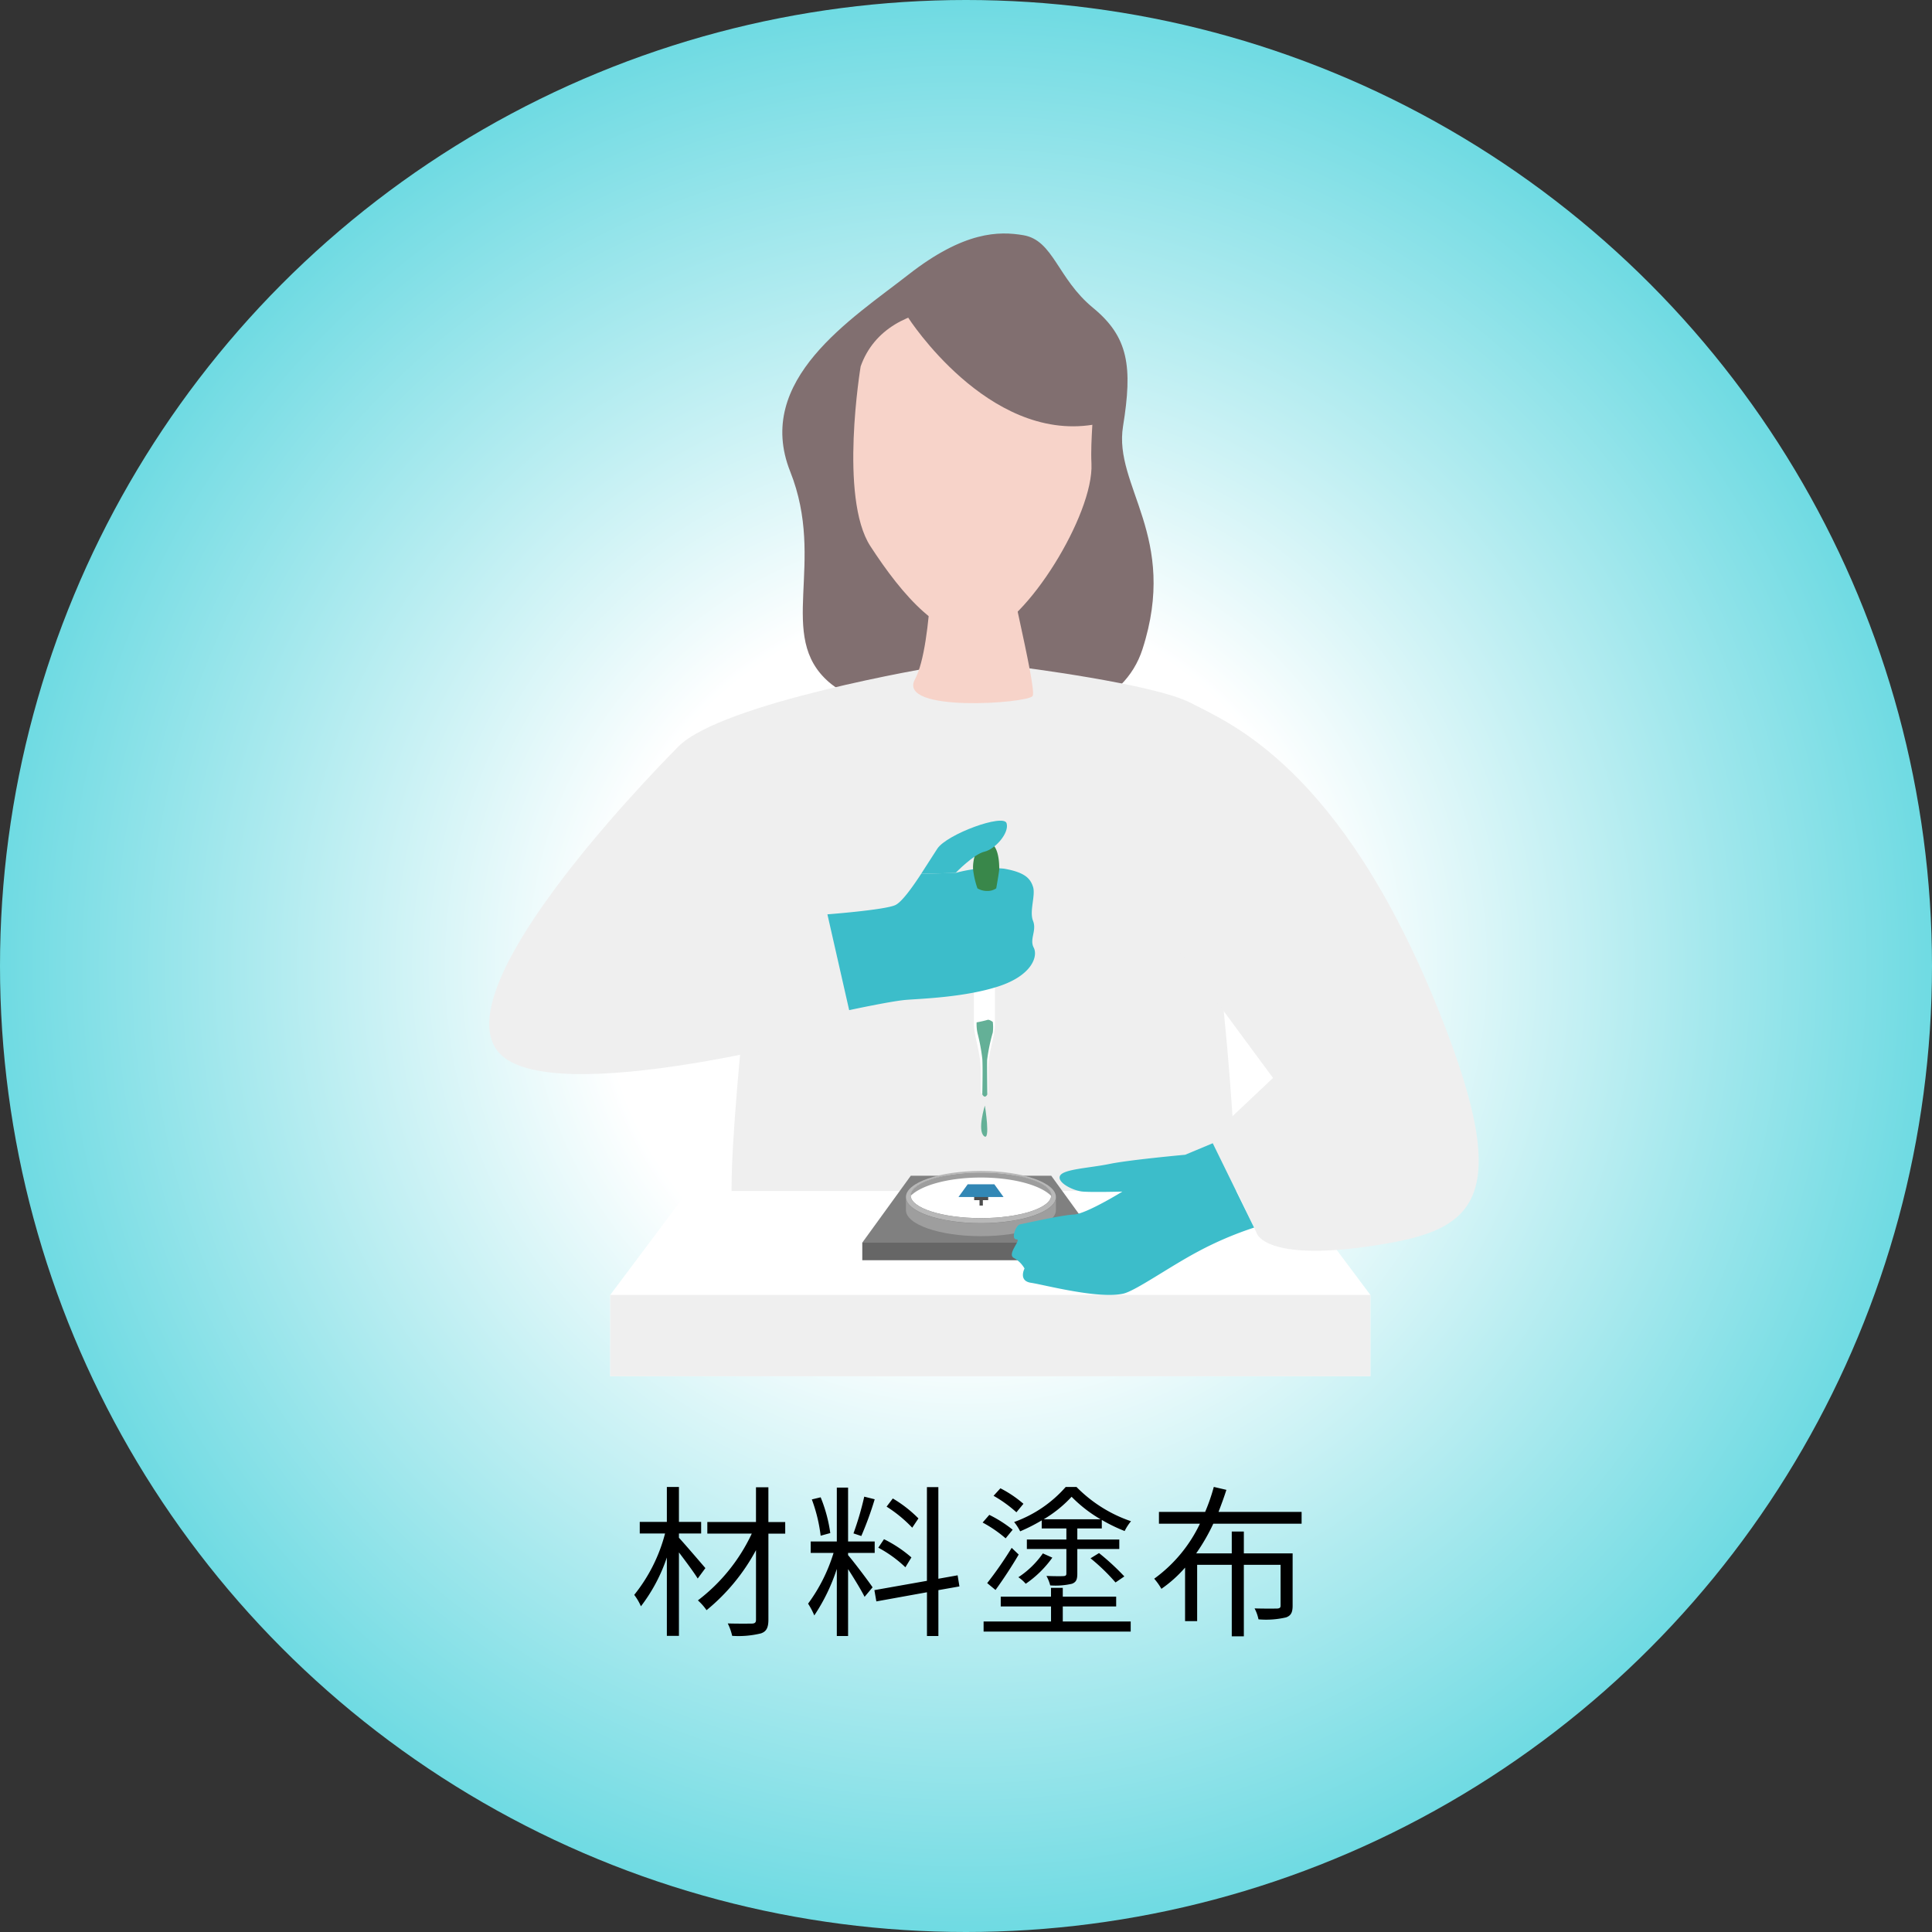
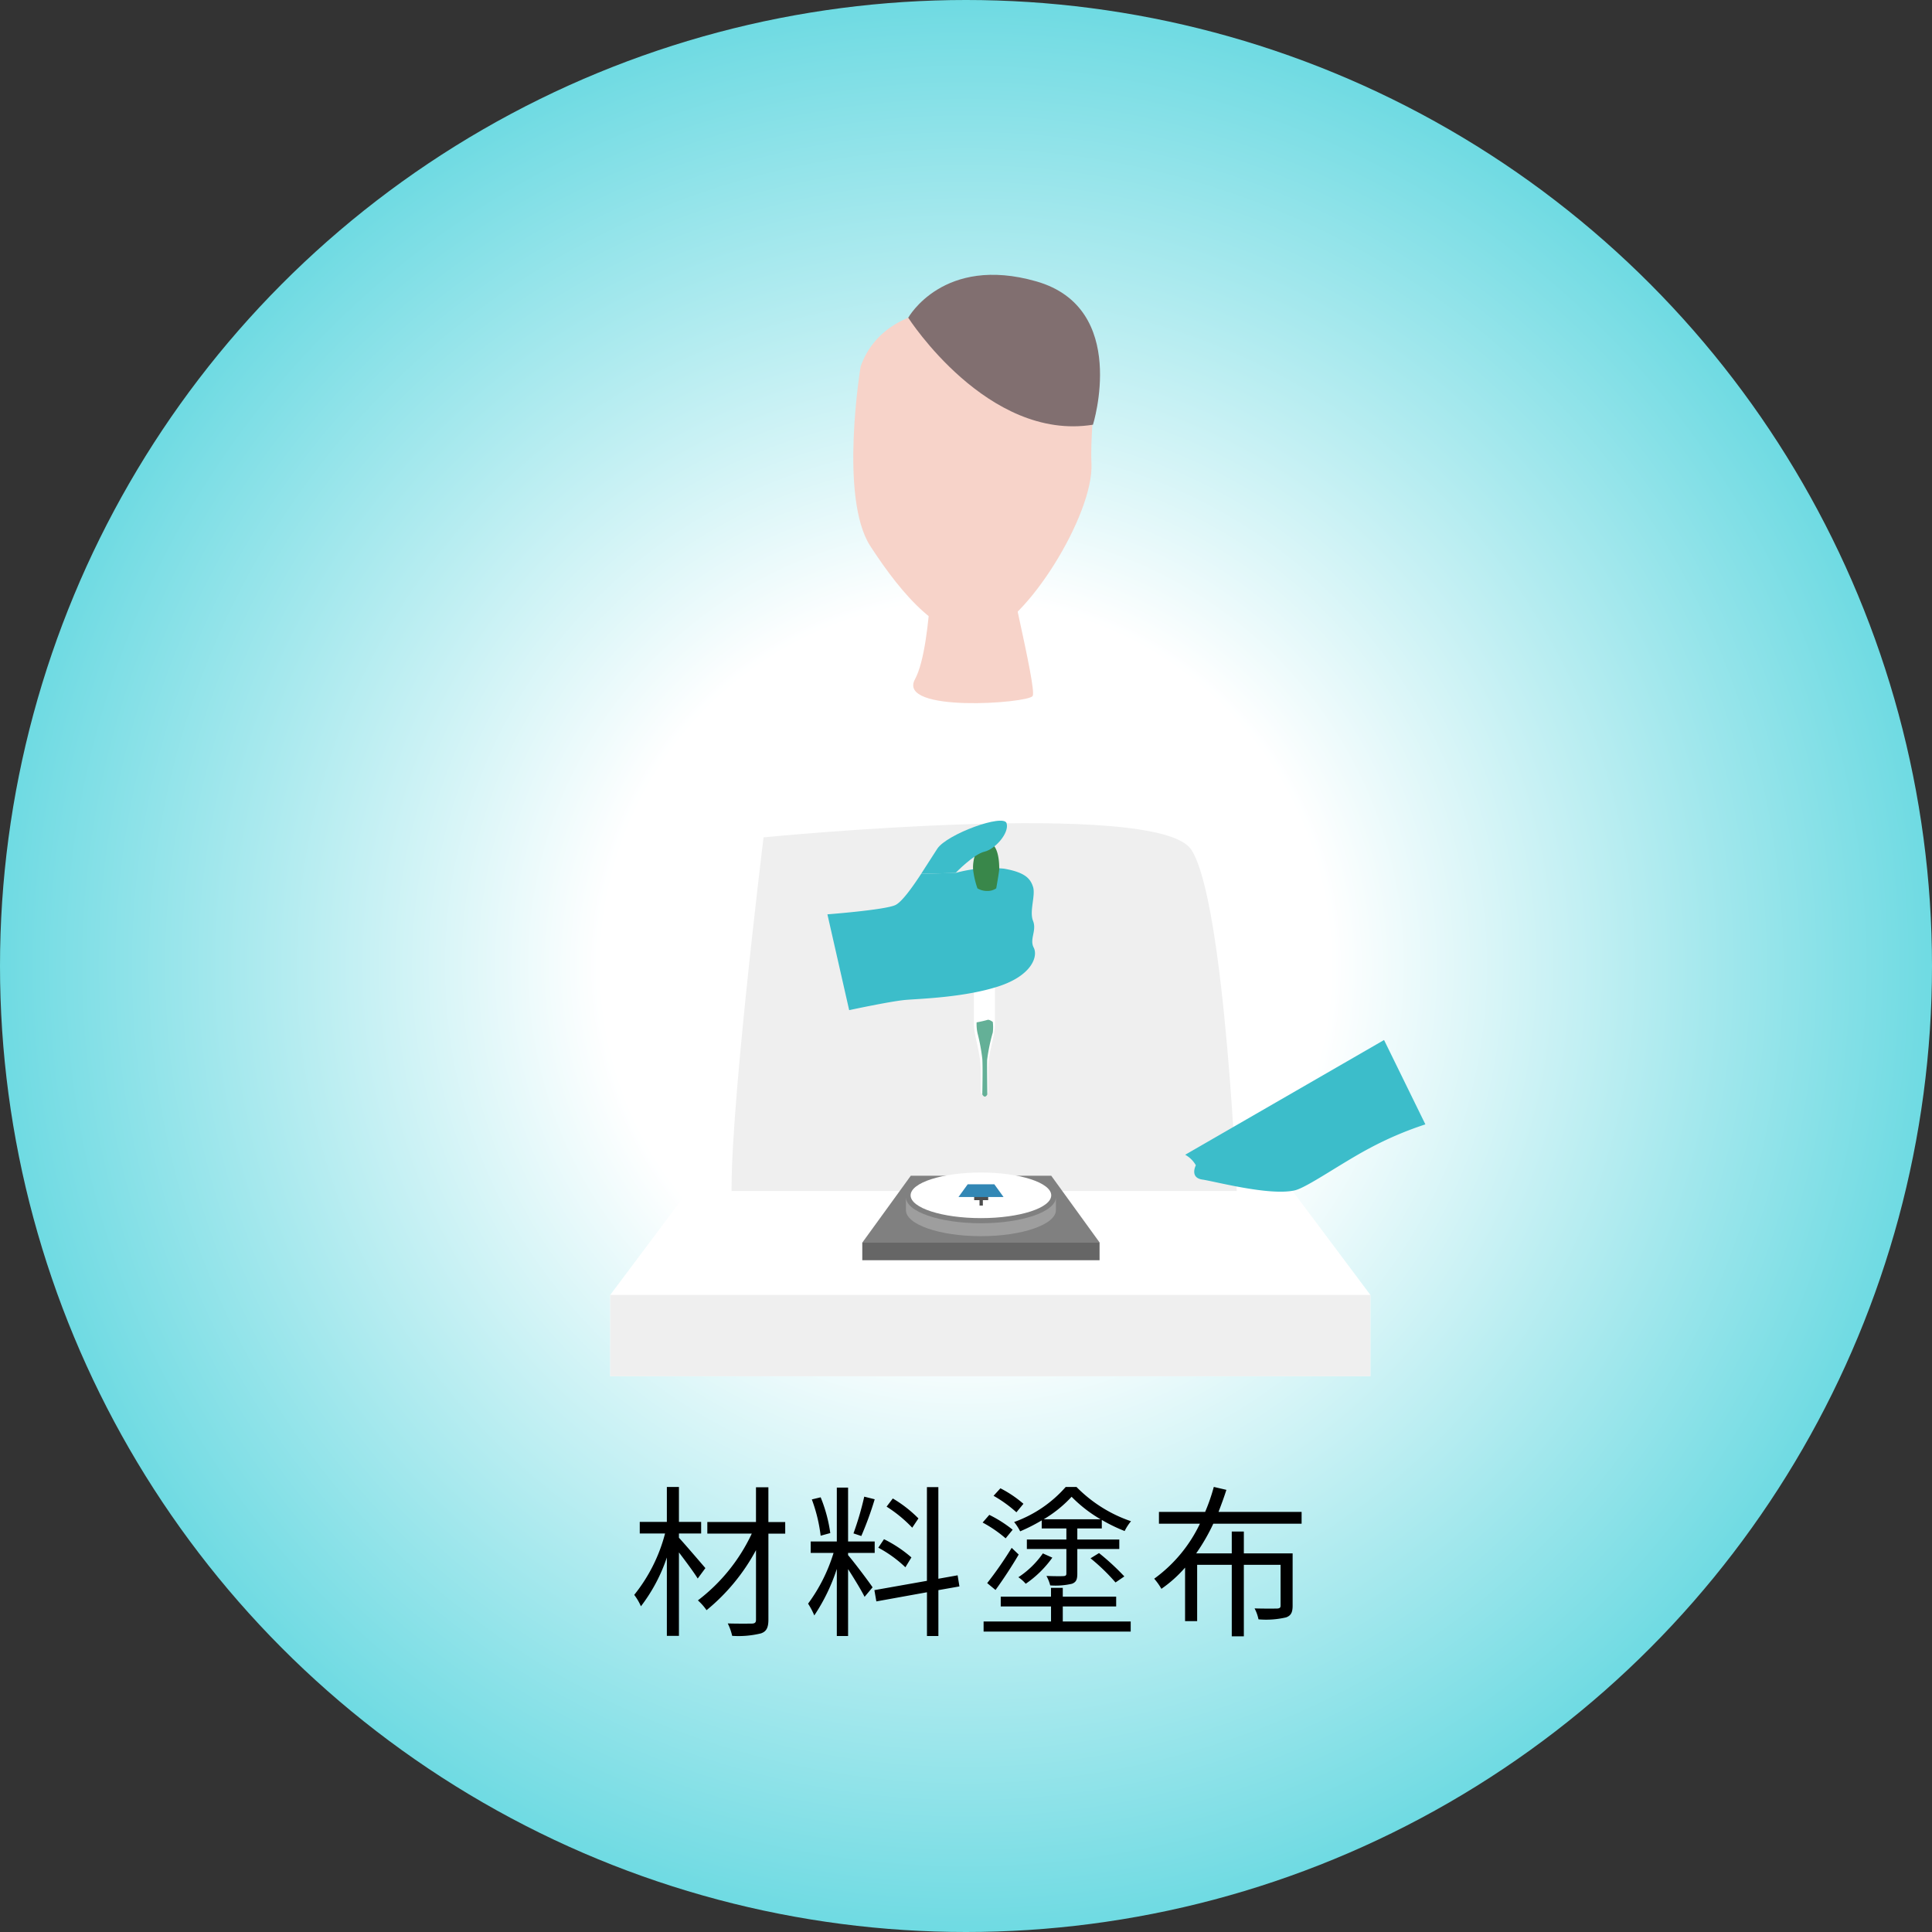
<svg xmlns="http://www.w3.org/2000/svg" width="213" height="213" viewBox="0 0 213 213">
  <rect x="0" y="0" width="213" height="213" fill="#333333" stroke="none" />
  <defs>
    <radialGradient id="radial-gradient" cx="0.5" cy="0.5" r="0.5" gradientUnits="objectBoundingBox">
      <stop offset="0" stop-color="#fff" />
      <stop offset="0.374" stop-color="#fff" />
      <stop offset="1" stop-color="#d0b4eb" />
    </radialGradient>
    <radialGradient id="radial-gradient-2" cx="0.5" cy="0.5" r="0.5" gradientUnits="objectBoundingBox">
      <stop offset="0" stop-color="#fff" />
      <stop offset="0.374" stop-color="#fff" />
      <stop offset="1" stop-color="#6ddae2" />
    </radialGradient>
    <clipPath id="clip-path">
      <circle id="楕円形_279" data-name="楕円形 279" cx="106.5" cy="106.5" r="106.5" transform="translate(1042 5575)" fill="url(#radial-gradient)" />
    </clipPath>
  </defs>
  <g id="グループ_22876" data-name="グループ 22876" transform="translate(-1043 -5920)">
    <circle id="楕円形_277" data-name="楕円形 277" cx="106.5" cy="106.5" r="106.5" transform="translate(1043 5920)" fill="url(#radial-gradient-2)" />
    <g id="マスクグループ_16" data-name="マスクグループ 16" transform="translate(1 345)" clip-path="url(#clip-path)">
      <g id="グループ_22698" data-name="グループ 22698" transform="translate(3576.769 5278.885)">
        <path id="パス_24485" data-name="パス 24485" d="M-2450.127,389.548s-4.017,32.656-3.481,40.434,55.711.258,55.711,0-1.339-33.47-5.09-39.094S-2450.127,389.548-2450.127,389.548Z" transform="translate(-0.459 -1.116)" fill="#efefef" />
        <path id="パス_24486" data-name="パス 24486" d="M-2383.457,449.659v-8.971l-8.581-11.457h-66.64l-8.581,11.457v8.971Z" transform="translate(-0.229 -1.812)" fill="#fff" />
        <path id="パス_24487" data-name="パス 24487" d="M-2412.819,434.9l-5.346-7.379h-15.485L-2439,434.9Z" transform="translate(-0.706 -1.783)" fill="gray" />
        <ellipse id="楕円形_278" data-name="楕円形 278" cx="7.752" cy="2.514" rx="7.752" ry="2.514" transform="translate(-2434.376 425.383)" fill="#fff" />
        <g id="グループ_22697" data-name="グループ 22697" transform="translate(-2434.892 425.21)">
-           <path id="パス_24488" data-name="パス 24488" d="M-2417.568,429.859c0,1.588-3.7,2.876-8.267,2.876s-8.268-1.288-8.268-2.876,3.7-2.875,8.268-2.875S-2417.568,428.272-2417.568,429.859Zm-8.267-2.7c-4.281,0-7.752,1.126-7.752,2.514s3.47,2.514,7.752,2.514,7.752-1.126,7.752-2.514S-2421.553,427.157-2425.835,427.157Z" transform="translate(2434.103 -426.984)" fill="#b8b8b8" />
-         </g>
+           </g>
        <path id="パス_24489" data-name="パス 24489" d="M-2417.568,429.787v1.56c0,1.588-3.7,2.875-8.267,2.875s-8.268-1.287-8.268-2.875v-1.424c0,1.588,3.7,2.875,8.268,2.875s8.267-1.287,8.267-2.875Z" transform="translate(-0.789 -1.821)" fill="#9e9e9e" />
        <rect id="長方形_13016" data-name="長方形 13016" width="26.159" height="1.937" transform="translate(-2439.703 433.116)" fill="#666" />
-         <path id="パス_24490" data-name="パス 24490" d="M-2418.074,429.741c-1.169-1.184-4.2-2.027-7.752-2.027-3.536,0-6.554.836-7.735,2.011l-.006.011a.567.567,0,0,1,0-.061c0-1.388,3.471-2.514,7.753-2.514s7.752,1.126,7.752,2.514c0,.023,0,.044,0,.067Z" transform="translate(-0.798 -1.777)" fill="#9e9e9e" />
        <path id="パス_24491" data-name="パス 24491" d="M-2426.45,429.659v.593h.589v.593h.368v-.593h.589v-.593Z" transform="translate(-0.918 -1.819)" fill="#4d4d4d" />
        <path id="パス_24492" data-name="パス 24492" d="M-2423.242,429.882l-1.014-1.4h-2.938l-1.014,1.4Z" transform="translate(-0.888 -1.799)" fill="#3287b5" />
        <rect id="長方形_13017" data-name="長方形 13017" width="83.802" height="8.971" transform="translate(-2467.489 438.876)" fill="#efefef" />
-         <path id="パス_24493" data-name="パス 24493" d="M-2421.382,322.047c-2.681-.459-6.54-.46-12.7,4.361s-17.031,11.583-13.014,21.691-1.606,18.142,4.285,23.231,30.534,8.8,34.552-3.636-3.214-17.974-2.143-24.579.6-9.855-3.314-13.069S-2418.063,322.615-2421.382,322.047Z" transform="translate(-0.555)" fill="#816f70" />
        <path id="パス_24494" data-name="パス 24494" d="M-2439.194,336.651s-2.411,14.463,1.072,19.82,8.035,10.78,12.588,9.676,12.053-13.158,11.786-18.783,1.875-10.713-4.018-14.464S-2436.248,328.348-2439.194,336.651Z" transform="translate(-0.689 -0.141)" fill="#f7d3c9" />
        <path id="パス_24495" data-name="パス 24495" d="M-2433.844,331.222s8.749,13.669,20.366,11.795c0,0,4.029-12.856-6.238-15.8S-2433.844,331.222-2433.844,331.222Z" transform="translate(-0.793 -0.078)" fill="#816f70" />
-         <path id="パス_24496" data-name="パス 24496" d="M-2448.52,400.429h42.767l11.333,15.348-6.84,6.455,5.09,10.757s1.055,2.953,12.1,1.384c11.606-1.648,16.606-4.317,7.955-25.922-10.858-27.115-23.3-31.86-27.32-33.994s-19.285-4.027-19.285-4.027h-8.829s-23.625,3.947-28.447,8.826-25.177,26.306-20,33.448,39.3-2.411,39.3-2.411l-3.231-14.2s-7.268-2.648-20.356.893" transform="translate(0 -0.82)" fill="#efefef" />
        <path id="パス_24497" data-name="パス 24497" d="M-2431.105,354.365s.046,13.432-1.986,17.161,12.431,2.658,12.968,1.855-3.482-16.339-3.482-19.017S-2431.105,354.365-2431.105,354.365Z" transform="translate(-0.802 -0.528)" fill="#f7d3c9" />
-         <path id="パス_24498" data-name="パス 24498" d="M-2403.115,425.146s-6.106.554-8.339,1.012-5.072.563-5.455,1.3,1.438,1.661,2.51,1.749,4.361,0,4.361,0-4,2.469-5.343,2.528-5.414.987-5.921,1.078-1.043,1.66-.418,1.66-1.1,1.607-.282,2.054a3.016,3.016,0,0,1,1.175,1.16s-.714,1.365.714,1.575,7.411,1.818,10.178,1.194c1.335-.3,5.052-2.943,8.214-4.627a38.18,38.18,0,0,1,6.2-2.652l-4.556-9.3Z" transform="translate(-0.989 -1.721)" fill="#3cbdca" />
+         <path id="パス_24498" data-name="パス 24498" d="M-2403.115,425.146a3.016,3.016,0,0,1,1.175,1.16s-.714,1.365.714,1.575,7.411,1.818,10.178,1.194c1.335-.3,5.052-2.943,8.214-4.627a38.18,38.18,0,0,1,6.2-2.652l-4.556-9.3Z" transform="translate(-0.989 -1.721)" fill="#3cbdca" />
        <path id="パス_24499" data-name="パス 24499" d="M-2426.482,404.531v5.821c0,1.518.756,3.037.756,5.288v2.251c.605,1.152.812,0,.812,0V415.64c0-2.251.756-3.77.756-5.288v-5.821Z" transform="translate(-0.917 -1.395)" fill="#fff" />
        <path id="パス_24500" data-name="パス 24500" d="M-2428.78,393.555a14.647,14.647,0,0,1,5.355-.469c2.279.4,2.891,1.072,3.188,2.009s-.43,2.679,0,3.75-.418,2.009.074,2.946-.179,3.08-3.929,4.285-8.533,1.34-10.159,1.474-6.258,1.132-6.258,1.132l-2.4-10.563s6.29-.479,7.476-1.015c.706-.318,1.839-1.893,2.866-3.456" transform="translate(-0.64 -1.2)" fill="#3cbdca" />
        <path id="パス_24501" data-name="パス 24501" d="M-2425.128,390.091c-.973,0-1.541,1.957-1.438,3.079a9.758,9.758,0,0,0,.473,2.035,2.054,2.054,0,0,0,1.072.287,1.683,1.683,0,0,0,1-.287s.347-1.92.335-2.191S-2423.638,390.086-2425.128,390.091Z" transform="translate(-0.916 -1.151)" fill="#39874a" />
        <path id="パス_24502" data-name="パス 24502" d="M-2432.395,393.56c.7-1.063,1.35-2.121,1.784-2.772,1.072-1.606,7.3-3.876,7.633-2.806s-1.268,2.874-2.442,3.141-3.182,2.344-3.182,2.344" transform="translate(-0.818 -1.111)" fill="#3cbdca" />
        <path id="パス_24503" data-name="パス 24503" d="M-2425.55,418.265s.068-3.04,0-3.932a20.616,20.616,0,0,0-.514-2.772,4.554,4.554,0,0,1-.112-1.245,11.249,11.249,0,0,0,1.183-.268c.2-.088.6.223.6.223a4.8,4.8,0,0,1,0,1.161,20.077,20.077,0,0,0-.624,3.013c-.022.781.02,3.82.02,3.82S-2425.236,418.8-2425.55,418.265Z" transform="translate(-0.922 -1.488)" fill="#64b097" />
-         <path id="パス_24504" data-name="パス 24504" d="M-2425.258,419.651s-.856,2.71-.1,3.363S-2425.258,419.651-2425.258,419.651Z" transform="translate(-0.931 -1.65)" fill="#64b097" />
      </g>
    </g>
    <path id="パス_24621" data-name="パス 24621" d="M-29.232-6.12c-.45-.522-2.25-2.628-2.916-3.348v-.468H-29.7v-1.278h-2.448v-3.852H-33.48v3.852h-2.988v1.278h2.79a17.99,17.99,0,0,1-3.4,6.768,5.922,5.922,0,0,1,.738,1.26A18.541,18.541,0,0,0-33.48-7.29V1.35h1.332v-9.2c.738.972,1.674,2.232,2.07,2.88Zm8.8-5.076h-1.854V-15.03h-1.368V-11.2h-5.364v1.278h4.9a19.782,19.782,0,0,1-5.94,7.362,6.034,6.034,0,0,1,.954,1.08A21.915,21.915,0,0,0-23.652-8.1V-.432c0,.324-.126.414-.45.432-.342,0-1.494.018-2.664-.018A5.937,5.937,0,0,1-26.28,1.35a10.412,10.412,0,0,0,3.168-.27c.594-.2.828-.612.828-1.53V-9.918h1.854Zm14.688-.4a13.876,13.876,0,0,0-2.826-2.2l-.684.9a14.871,14.871,0,0,1,2.826,2.322Zm-.774,4.3A14,14,0,0,0-9.54-9.306l-.63.936A13.472,13.472,0,0,1-7.182-6.21Zm-5.2-6.7a33.25,33.25,0,0,1-1.188,4.05l.864.288a36.831,36.831,0,0,0,1.476-4.05Zm-3.744,4.014a16.357,16.357,0,0,0-1.062-3.942l-.972.234a17.381,17.381,0,0,1,.972,4ZM-13.5-7.794h2.934v-1.26H-13.5v-5.94h-1.242v5.94h-2.88v1.26h2.52A18.51,18.51,0,0,1-17.91-2.2a8.07,8.07,0,0,1,.684,1.3,20.643,20.643,0,0,0,2.484-5.13v7.4H-13.5v-7.38c.648,1.008,1.494,2.394,1.818,3.06L-10.8-4c-.4-.612-2.2-2.988-2.7-3.546ZM-1.224-4.1l-.2-1.224-2.124.378v-10.1h-1.26V-4.716L-10.6-3.69l.216,1.242,5.58-1.008V1.368h1.26V-3.69Zm9.288-7.4a13.594,13.594,0,0,0,3.078-2.484,14.949,14.949,0,0,0,3.2,2.484Zm-.216,1.008h2.718V-9.27H6.21v1.044h4.356v2.7c0,.2-.072.27-.306.288s-1.026.018-1.89-.018a4.356,4.356,0,0,1,.414,1.044,7.944,7.944,0,0,0,2.394-.18c.486-.18.594-.5.594-1.116V-8.226H16.4V-9.27H11.772v-1.224h2.7v-.936a17.908,17.908,0,0,0,2.52,1.224,5.292,5.292,0,0,1,.7-1.08,15.372,15.372,0,0,1-6.012-3.78H10.494A13.729,13.729,0,0,1,4.806-11.2a5.861,5.861,0,0,1,.666,1.026,19.623,19.623,0,0,0,2.376-1.206ZM13.23-7.2a21.837,21.837,0,0,1,2.754,2.664l.972-.666a26.775,26.775,0,0,0-2.79-2.574ZM7.974-7.74a9.911,9.911,0,0,1-2.7,2.628,3.871,3.871,0,0,1,.81.72,11.746,11.746,0,0,0,2.934-2.88ZM2.754-3.708c.828-1.134,1.8-2.61,2.556-3.906l-.774-.738a41.728,41.728,0,0,1-2.7,3.888Zm3.078-9.5a12.685,12.685,0,0,0-2.538-1.71l-.756.828a14.027,14.027,0,0,1,2.52,1.818ZM4.644-10.35A13.791,13.791,0,0,0,2.07-11.988l-.738.846A13.778,13.778,0,0,1,3.87-9.4ZM10.17-1.89h5.886V-2.97H10.17v-.972h-1.3v.972H3.33v1.08H8.874V-.234H1.44V.882H17.658V-.234H10.17ZM36.5-11.016v-1.3H27.342c.306-.81.612-1.62.864-2.43l-1.386-.324a20.832,20.832,0,0,1-.954,2.754H20.772v1.3H25.29A15.921,15.921,0,0,1,20.25-4.95a6.641,6.641,0,0,1,.792,1.116,14.034,14.034,0,0,0,2.61-2.34v5.9h1.332V-6.48H28.8V1.4h1.332V-6.48h4.05V-2c0,.252-.09.324-.4.342-.27,0-1.314.018-2.466-.018a4.631,4.631,0,0,1,.432,1.206,9.634,9.634,0,0,0,3.042-.216c.558-.2.72-.576.72-1.3V-7.74H30.132v-2.412H28.8V-7.74H24.876a21.825,21.825,0,0,0,1.89-3.276Z" transform="translate(1150 6099)" />
  </g>
</svg>